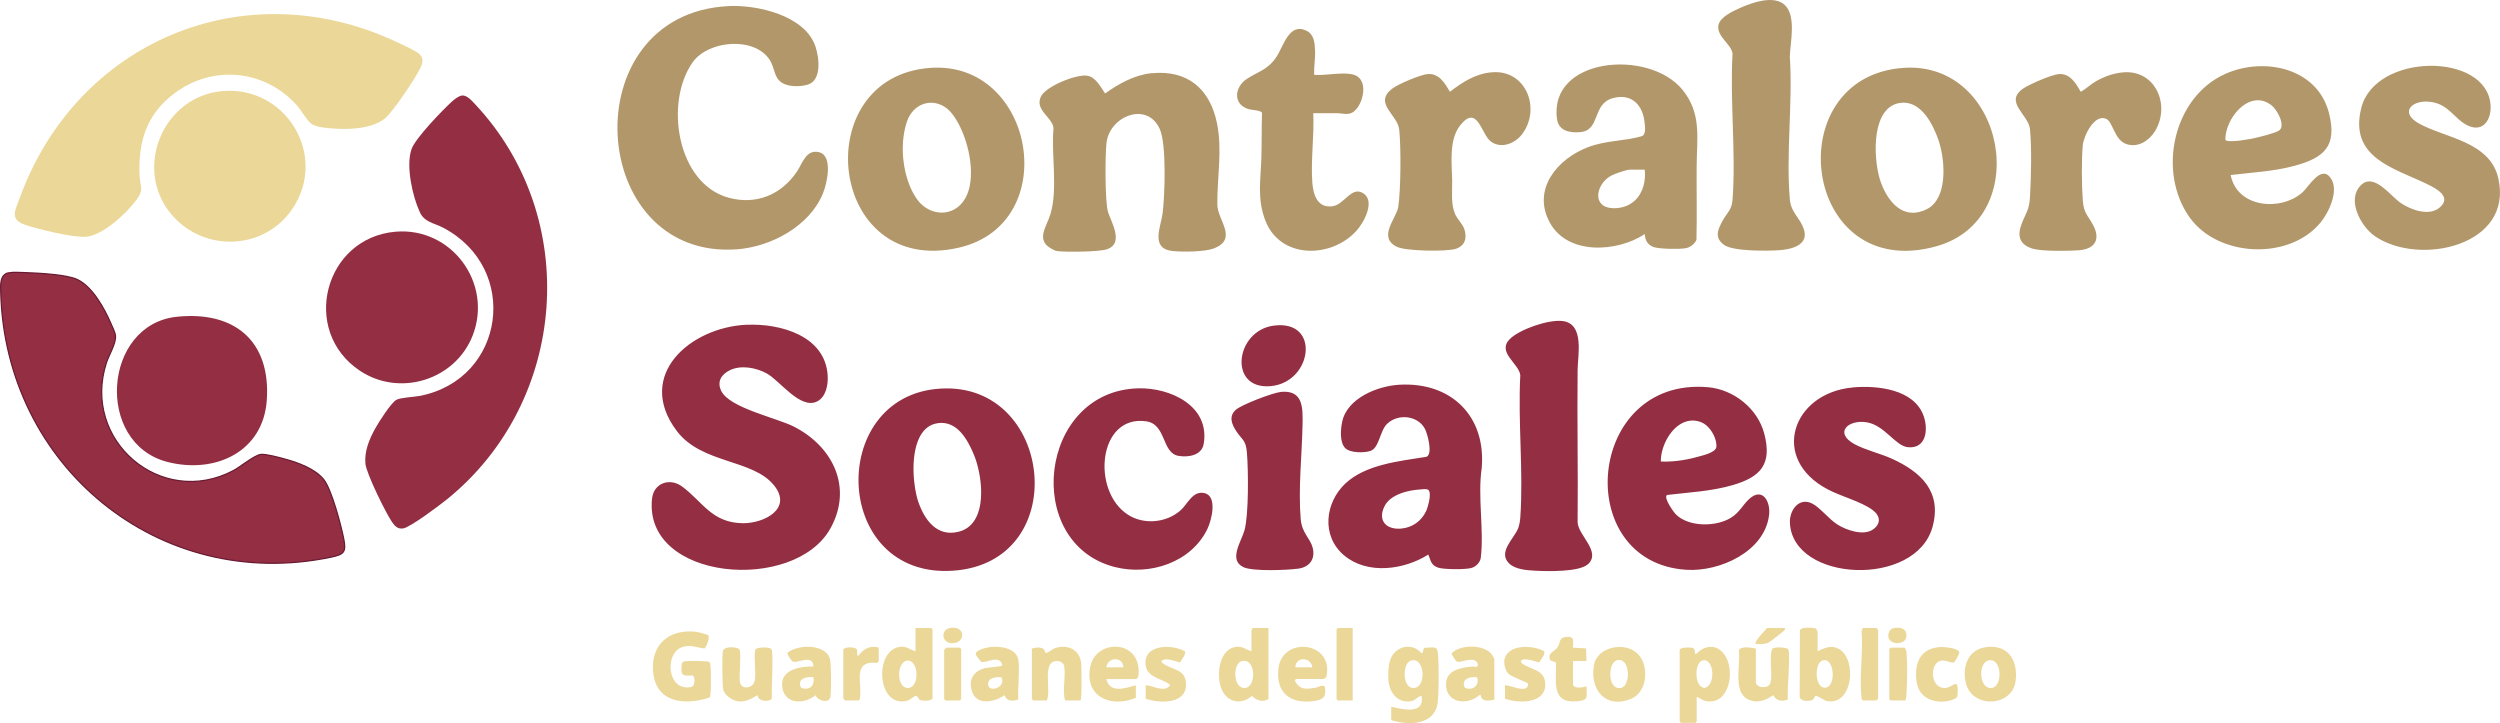
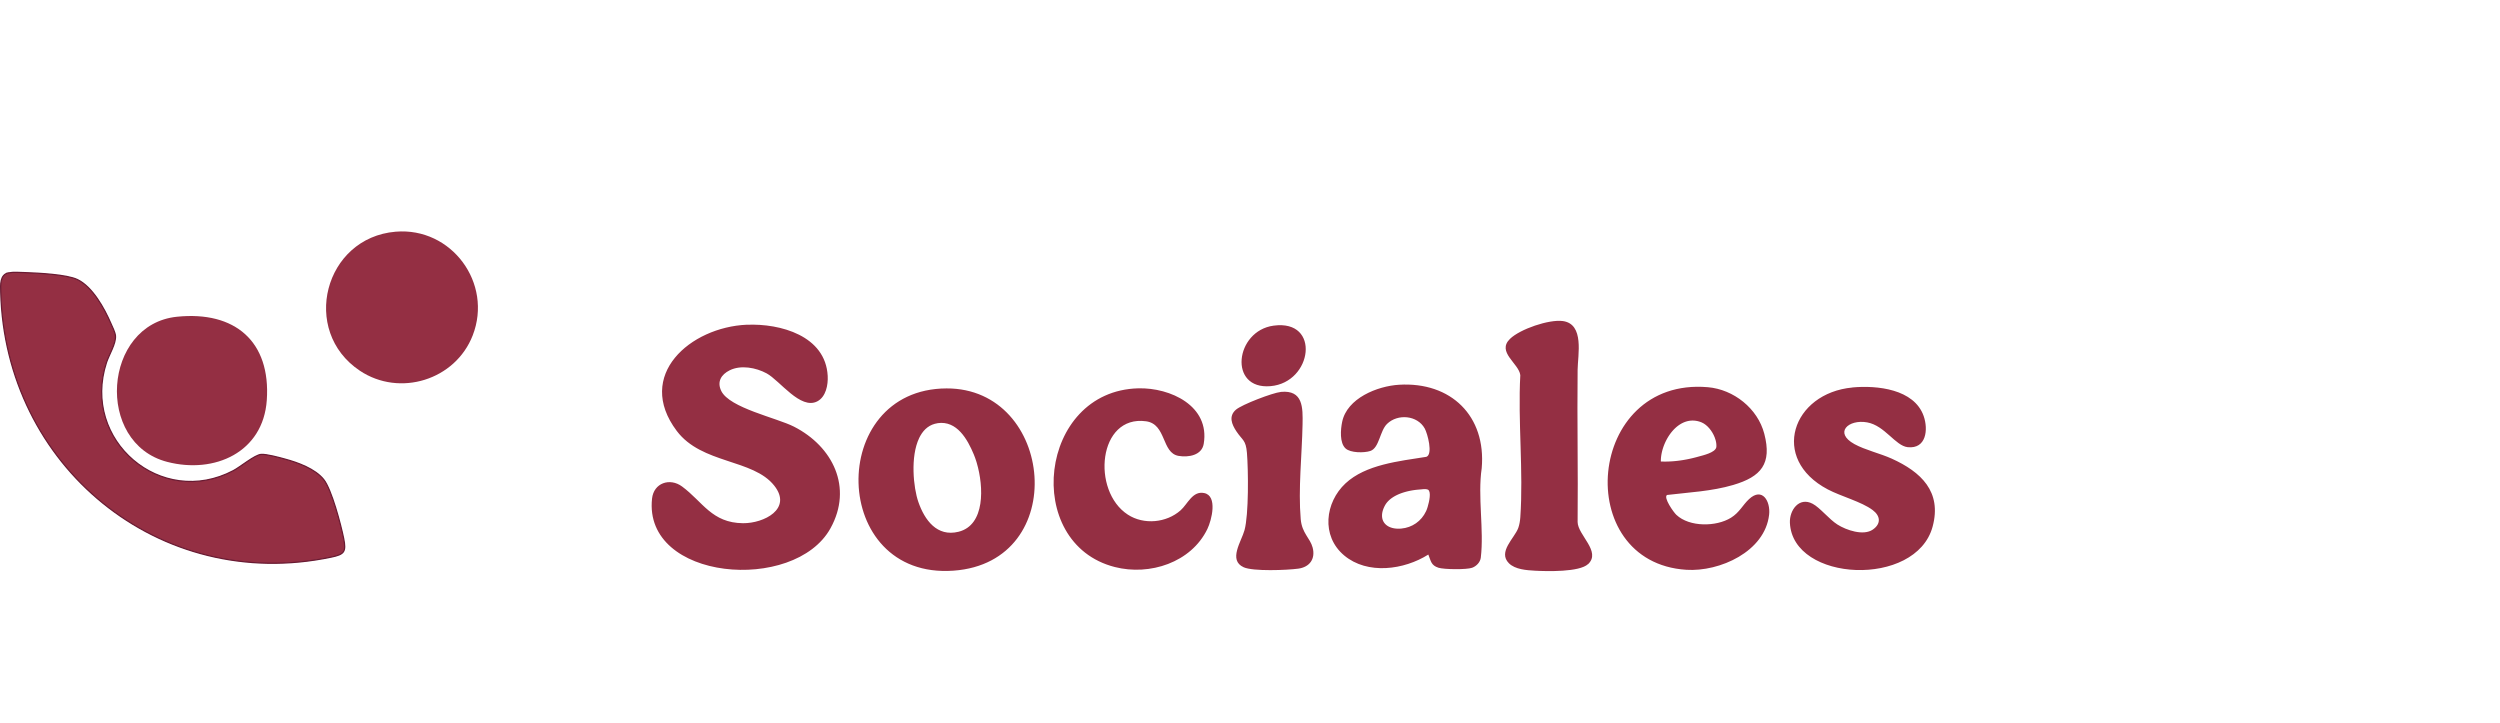
<svg xmlns="http://www.w3.org/2000/svg" xml:space="preserve" width="151.525mm" height="43.826mm" version="1.1" style="shape-rendering:geometricPrecision; text-rendering:geometricPrecision; image-rendering:optimizeQuality; fill-rule:evenodd; clip-rule:evenodd" viewBox="0 0 15202.75 4397.16">
  <defs>
    <style type="text/css">
   
    .str0 {stroke:#691A32;stroke-width:7.65;stroke-miterlimit:22.926}
    .fil0 {fill:#942F43;fill-rule:nonzero}
    .fil2 {fill:#B2976A;fill-rule:nonzero}
    .fil3 {fill:#EBD798;fill-rule:nonzero}
    .fil1 {fill:#EBD798;fill-rule:nonzero}
   
  </style>
  </defs>
  <g id="Layer_x0020_1">
    <path class="fil0 str0" d="M52.19 1659.02c24.95,-5.05 74.6,-2.13 102.2,-1.06 77.78,2.92 251.92,10.89 316.96,42.47 91.58,44.34 163.26,174.94 202.55,265.73 9.29,21.5 25.75,53.1 28.14,75.39 4.51,46.45 -38.76,115.21 -54.68,163.26 -154.5,473.05 333.15,889.29 771.96,657.01 42.74,-22.56 130.34,-96.1 168.84,-98.49 32.92,-2.13 110.16,18.85 144.68,28.4 79.11,21.5 182.9,58.93 235.47,124.24 48.05,59.73 104.86,276.08 121.31,357.84 16.45,81.76 4.51,97.16 -73.53,113.62 -1048.85,221.66 -1986.46,-555.61 -2011.68,-1612.41 -1.06,-42.21 -5.84,-105.13 47.79,-116z" />
-     <path class="fil0" d="M2809.01 580.71c30.53,-3.19 60.53,32.12 80.44,53.36 648.79,691.53 563.57,1806.46 -169.1,2400.57 -43,35.05 -225.38,172.28 -268.12,178.65 -31.86,4.78 -48.05,-10.62 -65.84,-35.05 -37.97,-52.56 -159.28,-300.23 -164.32,-358.38 -6.9,-77.78 24.16,-149.99 61.05,-216.62 19.91,-36.1 95.57,-155.03 127.68,-172.02 27.08,-14.34 107.24,-16.73 144.68,-24.16 517.12,-103 609.23,-776.21 138.84,-1022.56 -55.48,-29.2 -112.55,-32.12 -140.96,-93.18 -45.13,-97.16 -86.54,-282.99 -50.71,-384.65 23.63,-66.9 186.62,-234.94 245.02,-288.83 14.07,-13 42.74,-35.05 61.58,-36.9l-0.25 -0.24z" />
-     <path class="fil1" d="M1886 746.63c-24.69,-22.83 -56.81,-79.9 -83.89,-109.63 -194.32,-213.44 -507.83,-244.23 -740.37,-70.34 -170.16,127.42 -221.66,293.07 -213.16,500.66 2.92,68.76 29.47,84.15 -19.37,148.92 -61.32,81.5 -200.42,213.16 -304.75,223.52 -74.6,7.43 -301.3,-47.52 -377.49,-74.6 -90.79,-32.39 -51.76,-92.91 -27.08,-160.87 344.04,-947.96 1359.43,-1382.79 2285.62,-951.95 30.26,14.07 127.68,57.87 146.27,77.25 26.28,27.08 18.32,55.48 3.71,85.48 -30.53,62.65 -165.65,265.99 -216.36,306.34 -90.79,72.21 -264.67,69.02 -375.1,53.89 -24.69,-3.45 -59.2,-11.15 -77.78,-28.4l-0.26 -0.26z" />
    <g>
      <path class="fil0" d="M4541.67 1974.91c204.14,-8.76 478.89,67.16 491.64,311.12 2.92,53.89 -10.35,127.16 -63.45,154.76 -102.47,52.82 -227.5,-126.63 -307.67,-170.16 -64.5,-35.05 -156.89,-52.56 -224.84,-18.85 -52.03,25.75 -78.58,69.82 -51.23,125.83 50.44,103.26 336.6,163.26 441.99,216.88 236.79,120.79 359.44,370.05 222.19,617.99 -218.74,396.07 -1139.36,320.41 -1085.21,-180.52 10.35,-95.03 108.05,-128.48 182.63,-73.53 126.1,93.18 180.78,221.66 370.85,223.25 126.36,1.06 301.57,-86.81 189.81,-228.29 -129.02,-163.52 -440.67,-130.61 -593.04,-332.89 -255.37,-339.26 83.08,-631 426.07,-645.87l0.26 0.29zm6723.07 381.2c149.19,-13.81 375.1,9.29 433.23,173.61 29.2,83.08 15.66,201.75 -97.16,189.54 -75.13,-8.23 -139.1,-131.67 -246.62,-150.78 -113.35,-20.18 -203.87,62.12 -77.52,131.94 65.57,36.1 156.1,56.55 227.23,88.66 177.6,80.44 306.07,200.42 248.47,413.59 -100.61,372.44 -851.34,338.2 -867.79,-23.36 -3.45,-76.45 55.48,-159.54 138.04,-116 45.39,23.89 100.08,94.24 151.31,126.63 53.63,33.98 157.68,69.82 214.76,30.53 51.23,-35.31 46.99,-83.08 -1.06,-118.92 -67.69,-50.71 -192.99,-83.36 -272.36,-125.29 -354.92,-186.62 -215.82,-585.88 149.73,-619.85l-0.26 -0.29zm-4342.15 5.32c194.05,-4.78 436.15,106.45 397.39,337.41 -11.68,70.34 -92.91,83.62 -152.64,73.53 -104.6,-17.52 -73,-193.26 -198.03,-210.51 -291.74,-40.08 -333.68,423.41 -110.7,567.82 96.89,62.92 234.67,50.18 320.94,-26.55 43.27,-38.76 72.47,-119.19 143.08,-104.86 83.36,16.73 45.39,165.39 19.64,218.47 -98.76,204.41 -350.94,285.63 -562.78,231.49 -564.37,-143.88 -463.76,-1071.66 142.82,-1086.79l0.27 -0.01zm2734.25 1069.01c-52.03,49.11 -249.8,44.07 -322.27,40.08 -51.5,-2.92 -120.79,-7.43 -158.74,-45.39 -68.76,-68.76 33.98,-152.11 56.81,-214.23 7.16,-19.64 10.89,-43 12.48,-63.97 19.64,-280.33 -15.13,-583.22 0,-865.67 -7.97,-70.87 -145.47,-140.16 -62.65,-220.6 60.79,-59.2 237.05,-119.73 321.21,-108.31 132.47,18.05 91.05,206.53 89.99,295.99 -3.45,308.47 3.19,617.2 0,925.93 0.79,79.64 144.94,179.45 63.71,256.44l-0.54 -0.27zm-1868.05 -1047.24c136.18,-13.27 134.05,96.36 132.2,197.5 -3.45,183.44 -27.08,394.21 -11.15,576.59 7.43,85.48 57.6,115.21 72.47,172.55 18.05,69.29 -18.58,118.92 -87.6,128.21 -69.02,9.29 -273.96,17.52 -331.83,-8.5 -95.31,-43 -13.53,-157.15 5.05,-225.38 26.28,-95.57 23.36,-363.41 14.87,-469.6 -6.63,-80.44 -26.81,-75.39 -64.24,-131.67 -28.14,-42.47 -48.58,-91.58 -2.92,-131.4 35.84,-31.32 224.31,-103.26 273.16,-108.05l-0.01 -0.26zm-43.8 -402.97c288.29,-39.02 236.52,345.63 -18.32,367.93 -258.83,22.83 -216.62,-336.34 18.32,-367.93zm762.93 359.44c315.37,-18.85 530.39,189.81 502.52,507.56 -25.48,171.76 14.87,375.36 -5.58,544.2 -3.45,27.87 -27.08,52.03 -53.1,61.32 -32.92,11.95 -169.89,10.62 -204.41,-0.26 -45.92,-14.87 -45.39,-41.15 -61.58,-80.17 -147.33,93.18 -370.05,124.24 -511.81,5.31 -141.76,-118.93 -115.47,-322.8 7.97,-438.01 123.44,-115.21 325.72,-135.12 491.9,-161.66 41.42,-14.6 6.9,-142.55 -10.08,-172.55 -44.86,-80.17 -163.79,-90.79 -228.83,-27.87 -44.6,43.27 -46.99,146.27 -101.94,164.86 -37.69,12.48 -120.52,12.21 -150.52,-15.4 -37.16,-34.24 -30.26,-115.47 -20.71,-161.4 29.47,-143.88 213.96,-217.94 346.16,-225.91l0 -0.01zm121.9 637.35l-0.01 0 -3.44 0.27 -0.01 0 -3.48 0.3 -0.01 0 -3.52 0.33 -0.01 0 -3.56 0.36 -0.01 0 -3.59 0.39 -0.01 0 -3.63 0.43 -0.01 0 -3.65 0.46 -0.01 0 -3.69 0.5 -0.01 0 -3.71 0.53 -0.01 0 -3.73 0.56 -0.01 0 -3.75 0.6 -0.01 0 -3.78 0.64 -0.01 0 -3.79 0.67 -0.01 0 -3.8 0.71 -0.01 0 -3.82 0.75 -0.01 0 -3.83 0.78 -0.01 0 -3.83 0.83 -0.01 0 -3.84 0.86 -0.01 0 -3.84 0.9 -0.01 0 -3.85 0.94 -0.01 0 -3.84 0.99 -0.01 0 -3.84 1.02 -0.01 0 -3.83 1.06 -0.01 0 -3.83 1.11 -0.01 0 -3.81 1.15 -0.01 0 -3.81 1.19 -0.01 0 -3.78 1.24 -0.01 0 -3.77 1.28 -0.01 0 -3.76 1.33 -0.01 0 -3.72 1.37 -0.01 0 -3.71 1.41 -0.01 0 -3.68 1.46 -0.01 0 -3.65 1.52 -0.01 0 -3.62 1.57 -0.01 0 -3.59 1.61 -0.01 0 -3.55 1.66 -0.01 0 -3.51 1.71 -0.01 0 -3.48 1.76 -0.01 0 -3.43 1.81 -0.01 0 -3.39 1.86 -0.01 0 -3.34 1.91 -0.01 0 -3.3 1.96 -0.01 0 -3.24 2.01 -0.01 0 -3.19 2.07 -0.01 0 -3.13 2.12 -0.01 0 -3.08 2.17 -0.01 0 -3.01 2.22 -0.01 0 -2.96 2.28 -0.01 0 -2.89 2.33 -0.01 0 -2.82 2.39 -0.01 0 -2.75 2.45 -0.01 0 -2.68 2.5 -0.01 0 -2.61 2.56 -0.01 0 -2.53 2.61 -0.01 0 -2.46 2.67 -0.01 0 -2.37 2.74 -0.01 0 -2.29 2.79 -0.01 0 -2.21 2.85 -0.01 0 -2.12 2.9 -0.01 0 -2.03 2.97 -0.01 0 -1.94 3.03 -0.01 0 -1.84 3.1 -0.01 0 -1.75 3.15 -0.01 0 -2.09 4.01 -0.01 0 -1.95 3.97 -0.01 0 -1.81 3.93 -0.01 0 -1.67 3.89 -0.01 0 -1.54 3.85 -0.01 0 -1.39 3.81 -0.01 0 -1.26 3.77 -0.01 0 -1.13 3.72 -0.01 0 -1 3.67 -0.87 3.63 -0.01 0 -0.74 3.58 -0.01 0 -0.61 3.54 -0.01 0 -0.49 3.48 -0.01 0 -0.36 3.44 -0.01 0 -0.24 3.38 -0.01 0 -0.12 3.34c-0.04,2.21 -0.01,4.37 0.11,6.51l0.23 3.17 0.01 0 0.34 3.12 0.01 0 0.46 3.06 0.58 3 0.69 2.95 0.01 0 0.8 2.89 0.01 0 0.91 2.83 1.02 2.76 0.01 0 1.13 2.71 0.01 0 1.24 2.64 1.34 2.58 0.01 0 1.45 2.51 0.01 0 1.56 2.45 1.67 2.38 1.77 2.31 0.01 0 1.86 2.25 0.01 0 1.96 2.18 0.01 0 2.06 2.1 0.01 0 2.16 2.04 2.25 1.96 0.01 0 2.35 1.89 2.44 1.82 0.01 0 2.53 1.74 2.63 1.66 2.71 1.59 0.01 0 2.79 1.5 0.01 0 2.88 1.42 0.01 0 2.97 1.34 3.06 1.27 3.14 1.18 3.22 1.1 0.01 0 3.29 1.01 0.01 0 3.37 0.93 0.01 0 3.45 0.85 0.01 0 3.53 0.76 3.61 0.67 0.01 0 3.67 0.58 0.01 0 3.75 0.5 0.01 0 3.82 0.4 0.01 0 3.89 0.32 0.01 0 3.96 0.22 4.03 0.13 0.01 0 4.1 0.04 4.16 -0.06 0.01 0 4.23 -0.15 4.29 -0.25 0.01 0 3.32 -0.25 0.01 -0.01c66.39,-5.64 122.86,-45.53 150.66,-105.08l0.01 -0.04 1.35 -2.96 0.01 -0.02 1.31 -3 0.01 -0.01 1.25 -3.05 0.01 0 0.42 -1.09 0.01 0 0.45 -1.17 0.01 0 0.46 -1.27 0.01 0 0.48 -1.34 0.01 0 0.5 -1.43 0.52 -1.5 0.54 -1.59 0.54 -1.65 0.01 -0.01 0.55 -1.72 0.01 0 1.13 -3.63 0.01 0 0.57 -1.91 0.01 0c9.97,-32.89 21.97,-89.95 3.1,-103.32l-1.13 -0.73 -0.01 0 -0.76 -0.29 -0.01 0 -0.76 -0.27 -0.01 0 -0.76 -0.26 -0.01 0 -0.76 -0.25 -0.01 0 -0.77 -0.23 -0.77 -0.22 -0.01 0 -0.76 -0.2 -0.01 0 -0.77 -0.19 -0.77 -0.18 -0.01 0 -0.77 -0.16 -0.77 -0.16 -0.01 0 -0.77 -0.14 -0.01 0 -0.77 -0.13 -0.78 -0.11 -0.77 -0.11 -0.01 0 -0.77 -0.09 -0.01 0 -0.77 -0.09 -0.01 0 -0.77 -0.07 -0.01 0 -0.77 -0.07 -0.01 0 -0.77 -0.05 -0.01 0 -0.77 -0.05 -0.01 0 -0.78 -0.04 -0.78 -0.03 -0.78 -0.02 -0.01 0 -0.77 -0.01 -0.01 0 -0.77 0 -0.01 0 -0.78 0 -0.78 0.01 -0.01 0 -0.78 0.02 -0.78 0.02 -0.01 0 -0.77 0.03 -0.01 0 -0.78 0.03 -0.78 0.04 -0.01 0 -0.78 0.05 -0.78 0.05 -0.01 0 -0.78 0.05 -0.78 0.06 -0.01 0 -0.78 0.06 -0.78 0.07 -0.01 0 -0.78 0.07 -0.01 0 -0.77 0.07 -0.01 0 -0.78 0.07 -0.01 0 -0.77 0.08 -0.01 0 -0.78 0.08 -0.01 0 -0.77 0.08 -0.01 0 -0.78 0.08 -0.01 0 -0.78 0.08 -0.78 0.09 -0.01 0 -0.78 0.08 -0.78 0.08 -0.01 0 -0.78 0.09 -0.01 0 -0.77 0.08 -0.01 0 -0.78 0.08 -0.78 0.08 -0.01 0 -0.77 0.08 -0.01 0 -0.78 0.08 -0.01 0 -0.77 0.08 -0.01 0 -0.78 0.07 -0.01 0 -0.77 0.07 -0.01 0 -0.77 0.07 -0.01 0 -0.77 0.06 -0.01 0 -0.78 0.06 -0.01 0 -0.77 0.06 -0.01 0 -0.77 0.05 -3.4 0.24zm-2873.93 -615.04c655.69,-2.39 756.3,1057.07 42.47,1108.31 -752.58,54.16 -773.29,-1105.65 -42.47,-1108.31zm-53.89 211.57c-47.89,6.92 -81.68,35.22 -104.67,75.38 -1.3,2.29 -2.59,4.61 -3.83,6.97l-0.11 0.21c-1.24,2.37 -2.46,4.77 -3.62,7.2l-0.11 0.22c-54.27,112.97 -35.6,301.07 -4.99,389.17 38.23,109.9 113.08,213.44 243.96,181.05 163.33,-40.23 153.9,-273.87 111.18,-418.66l-0.59 -2.03 -0.07 -0.26 -2.23 -7.26c-4.68,-14.97 -9.68,-28.89 -14.86,-41.38 -38.49,-92.65 -103,-207.86 -220.07,-190.87l0.01 0.26zm4492.4 557.46c79.64,74.86 242.36,73 332.09,17.26 52.03,-32.39 71.15,-77.52 109.9,-113.35 80.44,-74.33 130.87,13 121.84,94.77 -24.95,224.58 -301.04,348.28 -503.31,335.28 -700.82,-44.6 -610.3,-1173.87 130.61,-1110.42 157.42,13.53 303.15,129.28 343.25,282.99 47.79,182.9 -19.11,261.47 -189.28,311.65 -130.34,38.49 -267.85,44.6 -402.17,60.79 -23.36,15.66 40.08,105.39 56.81,120.79l0.26 0.25zm-94.5 -324.65l3.62 0.14 3.62 0.11 3.62 0.1 3.62 0.07 3.61 0.05 3.62 0.02 3.62 0.01 3.62 -0.01 0 -0.01 3.61 -0.03 3.62 -0.06 3.61 -0.08 3.62 -0.1 3.61 -0.12 3.62 -0.14 3.61 -0.16 3.61 -0.18 0 -0.01 3.61 -0.19 0 -0.01 3.61 -0.21 0 -0.01 3.61 -0.24 3.6 -0.26 3.61 -0.28 3.6 -0.3 3.6 -0.31 0 -0.01 3.6 -0.33 0 -0.01 3.6 -0.35 3.6 -0.37 0 -0.01 3.6 -0.39 3.59 -0.41 3.59 -0.43 3.59 -0.45 3.59 -0.47 3.59 -0.48 3.58 -0.5 0 -0.01 3.58 -0.51 3.58 -0.54 3.58 -0.55 0 -0.01 3.57 -0.56 0 -0.01 3.58 -0.58 3.57 -0.61 3.56 -0.62 3.57 -0.63 0 -0.01 3.56 -0.65 3.56 -0.67 3.55 -0.68 0 -0.01 3.56 -0.7 3.55 -0.71 3.54 -0.74 3.55 -0.74 0 -0.01 3.54 -0.76 3.54 -0.78 3.53 -0.79 3.53 -0.81 3.53 -0.82 3.52 -0.84 3.52 -0.85 3.52 -0.86 3.51 -0.88 3.51 -0.9 3.51 -0.9 3.5 -0.93 3.49 -0.93 3.5 -0.95 3.49 -0.96 3.48 -0.97 1.44 -0.39 0 -0.01c29.46,-7.99 98.31,-24 106.61,-54.86l0 -0.03 0.37 -1.53 0 -0.02 0.26 -1.56 0 -0.01 0.15 -1.6 0.13 -2.55 0.06 -2.58 -0.01 -2.61 -0.07 -2.63 -0.13 -2.65 -0.2 -2.67 -0.26 -2.68 0 -0.01 -0.33 -2.7 -0.38 -2.71 0 -0.01 -0.44 -2.73 0 -0.01 -0.51 -2.73 0 -0.02 -0.56 -2.73 0 -0.02 -0.62 -2.74 0 -0.03 -0.67 -2.74 0 -0.03 -0.73 -2.75 0 -0.02c-1.52,-5.53 -3.37,-11.11 -5.52,-16.62l-0.01 -0.05c-15.05,-38.78 -44.69,-75.7 -78.13,-90.36l0 -0.01 -2.4 -1.01c-2.17,-0.88 -4.31,-1.7 -6.46,-2.46 -2.15,-0.76 -4.29,-1.47 -6.42,-2.13l0 -0.01c-2.13,-0.65 -4.25,-1.25 -6.37,-1.81 -2.12,-0.54 -4.23,-1.04 -6.33,-1.48l0 -0.01c-2.11,-0.45 -4.19,-0.83 -6.28,-1.17l0 -0.01c-2.09,-0.34 -4.16,-0.63 -6.23,-0.87 -2.07,-0.24 -4.12,-0.44 -6.17,-0.58l0 -0.01c-2.05,-0.15 -4.1,-0.24 -6.13,-0.29 -2.04,-0.05 -4.04,-0.05 -6.06,-0.01 -2.02,0.05 -4.01,0.12 -6.01,0.26l0 0.01c-2,0.13 -3.98,0.31 -5.95,0.53 -1.97,0.22 -3.94,0.49 -5.89,0.8 -1.95,0.31 -3.89,0.65 -5.82,1.05l0 0.01c-1.94,0.39 -3.84,0.82 -5.75,1.3l0 0.01c-1.91,0.48 -3.8,0.98 -5.69,1.55l0 0.01c-1.89,0.55 -3.76,1.14 -5.62,1.79l0 0.01c-1.87,0.63 -3.71,1.3 -5.55,2.02l0 0.01c-1.84,0.71 -3.66,1.45 -5.47,2.25l0 0.01c-1.82,0.78 -3.61,1.61 -5.4,2.47 -1.79,0.86 -3.57,1.76 -5.33,2.69 -1.77,0.93 -3.5,1.89 -5.24,2.89l0 0.01c-1.73,0.99 -3.45,2.03 -5.16,3.09 -1.71,1.06 -3.4,2.15 -5.08,3.28l0 0.01c-1.68,1.12 -3.34,2.29 -4.99,3.47l0 0.01c-1.66,1.19 -3.28,2.4 -4.91,3.65 -1.62,1.25 -3.23,2.52 -4.82,3.83l0 0.01 -4.72 3.99c-1.57,1.36 -3.12,2.75 -4.64,4.16l0 0.01c-1.53,1.41 -3.05,2.84 -4.53,4.3l0 0.01 -4.43 4.46 0 0.01 -4.33 4.61 -4.24 4.75 0 0.01 -4.13 4.87 0 0.01 -4.03 5 0 0.01 -3.92 5.11 0 0.01 -3.81 5.23 0 0.01 -3.7 5.33 0 0.01 -3.6 5.43c-1.18,1.83 -2.33,3.67 -3.47,5.53l-3.37 5.61 0 0.01 -3.24 5.68 0 0.01 -3.12 5.76 -3.01 5.83 0 0.01 -2.88 5.88 0 0.01 -2.75 5.94 -2.63 5.99 -2.49 6.03 0 0.01 -2.37 6.06 -2.23 6.09 0 0.01 -2.1 6.11 -1.96 6.13 -1.82 6.14 -1.68 6.14 0 0.01 -1.54 6.13 0 0.01 -1.39 6.12 -1.23 6.11 -1.09 6.09 -0.94 6.06 -0.78 6.02 -0.64 5.98 0 0.01 -0.47 5.93 -0.32 5.87 0 0.01c-0.08,1.94 -0.14,3.88 -0.16,5.81l0.01 5.75z" />
    </g>
    <g>
-       <path class="fil2" d="M4427.26 37.04c176.53,-9.29 466.68,56.28 531.19,244.49 23.36,68.76 41.15,211.84 -51.5,234.67 -41.15,10.08 -91.32,11.95 -131.13,-2.92 -73,-27.08 -59.47,-94.24 -95.57,-149.45 -93.18,-143.61 -372.97,-118.39 -467.48,14.07 -173.08,242.1 -97.95,741.17 221.39,825.32 166.97,44.07 318.02,-20.18 411.99,-159.81 33.45,-49.91 56.02,-136.18 133.26,-118.13 88.66,20.97 49.91,189.01 25.48,249.54 -80.17,199.89 -316.7,326.52 -524.55,341.38 -912.66,65.31 -1002.11,-1429.78 -52.82,-1478.88l-0.26 -0.26zm2577.09 408.28c217.68,-21.24 353.6,95.57 396.07,303.15 34.24,166.18 0,333.15 2.39,497.74 1.32,92.39 129.02,208.39 -23.36,265.2 -54.68,20.44 -191.39,21.5 -250.86,14.87 -134.59,-15.4 -68.76,-147.86 -58.4,-231.49 13.27,-108.31 24.16,-416.51 -17.26,-509.42 -76.19,-172.02 -307.41,-79.9 -324.66,86.28 -7.7,73 -9.56,358.64 10.08,418.63 20.71,63.18 96.36,187.42 -3.71,224.58 -46.72,17.26 -249.54,18.85 -303.96,12.21 -14.87,-1.86 -26.28,-8.5 -38.76,-15.66 -94.77,-53.36 -26.81,-134.32 -4.51,-207.86 46.99,-154.76 4.24,-362.36 19.11,-525.35 -7.7,-66.37 -115.74,-108.84 -76.71,-190.87 29.73,-62.39 213.7,-136.71 280.59,-127.16 52.56,7.7 83.36,69.02 109.63,108.31 84.15,-60 179.45,-113.35 284.84,-123.71l-0.52 0.55zm7352.49 680.91c80.7,-78.58 178.39,65.31 243.7,109.1 61.32,41.15 170.42,80.7 233.87,27.87 79.11,-65.84 -19.37,-116.81 -74.33,-143.61 -203.61,-98.49 -475.97,-160.6 -401.12,-462.17 83.36,-336.87 760.82,-342.18 786.3,-20.44 6.9,87.07 -43,171.23 -137.78,126.63 -82.56,-38.76 -113.62,-128.75 -226.18,-144.15 -112.56,-15.4 -193.26,63.45 -71.41,131.4 159.02,88.93 431.91,108.31 482.88,334.22 92.39,410.41 -481.28,535.43 -749.93,351.73 -86.54,-58.93 -175.21,-223.25 -85.74,-310.59l-0.27 0zm-3501.7 -1094.23c68.49,67.95 32.12,223.52 28.94,310.86 18.85,281.12 -24.42,593.83 0.26,870.98 7.16,79.11 60.79,109.63 84.15,177.07 35.05,100.87 -75.39,125.83 -152.11,130.87 -71.94,4.51 -277.41,7.43 -332.62,-32.92 -60.26,-44.07 -37.69,-93.18 -7.16,-148.66 27.08,-48.84 54.42,-62.65 59.2,-126.1 21.24,-286.17 -16.45,-598.62 0,-887.43 -6.63,-58.4 -97.42,-103.79 -86.01,-172.81 7.97,-48.58 85.48,-84.68 125.83,-103 73.79,-33.45 213.16,-84.95 279.53,-18.85l0.01 0zm-2863.8 422.61c66.9,8.76 209.98,-28.14 264.4,10.89 58.93,42.47 33.18,151.31 -8.23,198.57 -38.76,44.07 -70.08,24.95 -116.81,24.42 -46.72,-0.53 -96.63,0.79 -144.68,0 6.63,138.57 -15.93,284.31 -5.58,422.09 5.58,74.6 31.06,155.83 122.37,143.61 71.94,-9.56 114.42,-122.11 184.76,-80.44 78.84,46.72 7.16,178.13 -37.16,227.76 -152.37,170.96 -464.3,176.26 -555.61,-60 -50.97,-132.2 -28.67,-244.49 -24.42,-378.02 2.92,-92.11 0.79,-184.76 4.24,-276.88 -5.58,-16.73 -63.45,-16.73 -85.21,-23.89 -93.71,-31.32 -80.7,-133.53 -9.56,-181.31 71.14,-47.78 127.16,-53.89 181.58,-134.32 42.74,-63.18 76.71,-209.71 180.25,-161.66 49.11,22.56 52.82,70.61 55.21,118.92 2.39,48.31 -7.16,99.81 -5.58,149.99l0.01 0.27zm1077.77 -14.6c209.71,-21.24 305.02,220.86 186.36,376.69 -43,56.55 -127.95,90.52 -190.34,43 -57.6,-43.8 -80.7,-229.36 -185.55,-97.42 -70.08,88.13 -50.44,231.21 -48.84,337.13 1.06,67.16 -9.29,141.76 18.85,204.41 13.81,30.79 45.13,58.13 55.74,91.32 16.99,53.36 2.66,100.34 -53.1,118.13 -55.75,17.79 -303.42,14.34 -357.84,-12.48 -119.46,-59.2 -1.32,-173.08 8.76,-243.7 15.4,-108.84 16.99,-357.31 5.84,-467.75 -9.56,-93.44 -158.74,-160.34 -43,-250.07 35.84,-27.87 172.28,-85.74 216.36,-88.93 69.55,-5.05 104.33,56.02 134.86,107.52 77.52,-58.66 151.58,-108.05 251.92,-118.13l-0.01 0.28zm3840.96 0c198.3,-17.52 290.94,200.16 194.58,357.84 -35.31,57.6 -102.47,101.41 -172.02,78.84 -75.66,-24.69 -82.82,-135.12 -123.97,-153.7 -72.21,-32.92 -137.24,103 -142.82,159.28 -8.5,85.21 -6.9,251.13 0,337.67 5.84,75.92 29.47,88.4 61.05,145.74 49.11,89.19 13.81,148.66 -85.21,156.36 -61.32,4.78 -225.65,6.9 -279.8,-9.56 -78.58,-23.63 -96.63,-74.33 -69.02,-148.39 25.22,-67.95 47.26,-84.42 51.76,-165.91 6.63,-119.46 11.42,-296.52 -0.26,-413.86 -8.76,-87.34 -160.34,-164.86 -39.82,-246.88 37.16,-25.22 170.16,-82.56 213.16,-86.81 69.55,-6.9 106.45,55.74 135.12,107.24 32.92,-16.99 59.73,-44.86 93.18,-63.97 49.64,-28.4 106.71,-48.84 164.05,-53.89l0.01 -0.01zm-2908.4 983.53c-168.57,110.97 -470.67,129.81 -578.44,-72.47 -107.78,-202.28 48.84,-385.18 232.28,-455.54 112.02,-43 220.6,-36.37 325.72,-66.63 30.53,-8.76 22.3,-55.21 19.91,-82.29 -10.35,-107.52 -78.31,-180.52 -192.46,-149.99 -127.95,34.24 -74.86,194.05 -196.44,206.53 -62.92,6.37 -133.79,-5.05 -143.88,-79.37 -50.97,-374.57 556.94,-428.46 762.14,-178.92 118.13,143.61 88.4,293.33 87.07,462.43 -1.06,150.25 2.39,300.5 -1.06,450.75 -11.95,26.81 -39.02,46.99 -67.95,51.76 -37.16,6.11 -162.99,5.05 -195.91,-8.5 -34.51,-14.34 -48.31,-41.15 -50.71,-77.25l-0.26 -0.52zm-90.51 -391.8c-22.43,0.58 -93.96,25.6 -114.69,37.14 -93.38,52.04 -116.91,192.73 11.39,197.12 1.92,0.07 3.88,0.12 5.87,0.12l0.26 0c2.02,0.01 4.02,-0.02 6.01,-0.07l0.19 0 5.98 -0.23 0.12 0c2,-0.1 3.98,-0.22 5.95,-0.38l0.06 -0.01c1.99,-0.15 3.95,-0.33 5.91,-0.54 82.83,-8.72 135.77,-62.78 155.9,-134.12l0.01 0 0.46 -1.71c8.39,-30.13 10.96,-63.27 7.36,-97.34l0.26 0 -0.26 0 -90.78 0.02zm-4252.69 -619.08c633.39,-44.34 807.27,946.63 173.34,1093.17 -800.63,185.29 -927,-1040.61 -173.34,-1093.17zm179.18 834.87c2.01,-1.91 3.96,-3.87 5.87,-5.87l0 -0.01c20.97,-22.01 35.93,-49.61 45.79,-80.82l0.03 -0.12c1.79,-5.64 3.39,-11.39 4.85,-17.25l0.03 -0.13c0.72,-2.91 1.4,-5.84 2.05,-8.8l0.03 -0.14c31.89,-147.21 -32.36,-355.02 -111.21,-448.31 -1.33,-1.58 -2.68,-3.13 -4.04,-4.65 -1.35,-1.52 -2.74,-3 -4.12,-4.45 -1.38,-1.45 -2.8,-2.88 -4.2,-4.27l-4.26 -4.07 0 -0.01 -4.33 -3.88 -0.01 -0.01 -4.39 -3.7 0 -0.01c-1.47,-1.21 -2.96,-2.37 -4.45,-3.51l-0.01 -0.01c-1.49,-1.14 -2.99,-2.25 -4.5,-3.33l-0.01 -0.01 -4.57 -3.14 -0.01 -0.01c-1.53,-1.01 -3.06,-2.01 -4.61,-2.96l-0.01 -0.01c-83.59,-51.86 -189.62,-15.25 -225.9,89.81l-2.26 6.73 0 0.01 -2.17 6.8 0 0.02 -2.05 6.88 0 0.03c-8.67,30.11 -14.43,62.55 -17.3,96.1l-0.61 7.65 0 0.11 -0.51 7.69 0 0.11 -0.4 7.72 0 0.11 -0.31 7.74 0 0.12 -0.2 7.77 0 0.11 -0.1 7.8 0 0.11 0 7.81 0 0.12 0.11 7.83 0 0.11 0.2 7.84 0 0.12 0.3 7.85 0 0.11 0.41 7.86 0 0.11 0.5 7.87 0 0.11 0.61 7.87 0 0.1 0.71 7.87c5.32,55.79 18.04,111.09 38,160.83l0 0.02c1.9,4.73 3.87,9.41 5.9,14.04l0 0.02 3.09 6.89 0 0.01 3.2 6.81 0 0.01 3.29 6.72 0 0.01 3.38 6.63 0 0.01 3.49 6.53 0 0.01 3.58 6.44 0 0.01 3.68 6.34 3.78 6.24 3.87 6.13 3.97 6.02 4.07 5.91 2.89 4.01 0.01 0.01 2.97 3.91 0.02 0.02 3.04 3.81 0.03 0.04 3.11 3.71 0.04 0.04 3.18 3.61 0.05 0.05 3.24 3.51 0.06 0.06 3.31 3.41 0.07 0.07 3.37 3.3 3.5 3.28 0.08 0.08c2.33,2.13 4.72,4.19 7.13,6.19l0.1 0.09c58.8,48.67 141.27,59.39 205.94,13.79l0.01 0 4.01 -2.92 0 -0.01 3.97 -3.06 0 -0.01 3.92 -3.21 3.86 -3.37 3.81 -3.52zm5737.67 -834.87c619.59,-43.27 797.18,919.82 198.3,1085.47 -816.82,225.91 -967.61,-1031.58 -198.3,-1085.47zm-10.88 212.1c-184.9,14.66 -174.24,326.28 -133.81,462.55l0.11 0.36 1.88 6.09 2.01 6.18 2.09 6 2.04 5.66 0.13 0.34 2.06 5.47c43.16,113.08 129.3,210.58 251.87,165.11l0.78 -0.27 0.02 -0.01c2.15,-0.8 4.31,-1.65 6.48,-2.55l0.02 -0.01c6.53,-2.69 13.16,-5.78 19.89,-9.31l0.01 -0.01c2.01,-1.05 3.97,-2.14 5.9,-3.27l0.01 -0.01c1.94,-1.12 3.82,-2.31 5.69,-3.52l0.01 -0.01c1.87,-1.21 3.68,-2.46 5.48,-3.75l0.01 0c1.78,-1.28 3.54,-2.62 5.27,-3.98l0.01 -0.01 0.46 -0.39c102.95,-82.27 82.63,-296.65 44.86,-404.75 -32.41,-92.85 -99.44,-226.54 -212.22,-226.34 -1.81,0 -3.62,0.03 -5.46,0.1l-0.03 0.01c-1.83,0.08 -3.68,0.18 -5.54,0.32l-0.01 0.01zm2000.52 439.6c38.23,198.03 301.83,223.52 435.89,106.18 38.49,-33.71 112.55,-169.36 171.23,-89.46 55.21,74.86 -10.08,211.84 -62.39,274.49 -191.92,229.1 -621.18,208.65 -794.26,-33.45 -198.57,-277.67 -100.34,-732.93 218.74,-873.63 235.47,-104.06 559.06,-35.05 628.61,239.18 50.71,200.42 -27.61,271.3 -209.71,320.68 -126.63,34.24 -258.29,40.35 -388.1,56.02l-0.01 -0.01zm298.11 -273.69l1.56 -1.64c0.5,-0.55 0.98,-1.13 1.43,-1.72l1.3 -1.79 0 -0.01 1.19 -1.86 0 -0.01 1.07 -1.94 0.96 -2.01 0 -0.01 0.85 -2.06 0 -0.02 0.73 -2.13 0 -0.01 0.63 -2.19 0 -0.01 0.53 -2.25 0 -0.02 0.43 -2.29 0 -0.03 0.32 -2.34 0 -0.03 0.23 -2.39 0 -0.03 0.13 -2.43 0 -0.04 0.04 -2.47 0 -0.04 -0.04 -2.51 0 -0.04 -0.14 -2.55 0 -0.04 -0.22 -2.58 0 -0.05 -0.31 -2.61 0 -0.05 -0.38 -2.64 0 -0.05c-6.11,-38.77 -36.35,-86.02 -59.19,-104.68l0 -0.01 -1.59 -1.25c-2.07,-1.61 -4.13,-3.13 -6.21,-4.6l0 -0.01c-103.63,-73.39 -215.75,23.39 -257.09,130.6l0 0.02 -2.4 6.42 0 0.02 -2.22 6.44 0 0.02 -2.05 6.45 0 0.01c-0.65,2.16 -1.26,4.3 -1.86,6.46l0 0.01 -1.69 6.45 0 0.02c-0.53,2.15 -1.02,4.3 -1.48,6.44l0 0.01c-0.46,2.15 -0.89,4.27 -1.29,6.42 -0.39,2.14 -0.76,4.27 -1.09,6.4l0 0.01c-0.34,2.13 -0.63,4.24 -0.9,6.36l-0.69 6.32c-0.2,2.1 -0.36,4.19 -0.49,6.27l-0.27 6.21c-0.06,2.07 -0.08,4.11 -0.06,6.15l0.16 0.58 0.22 0.56 0.28 0.54 0.32 0.52 0.37 0.49 0.42 0.47 0.47 0.45 0.52 0.43 0.56 0.41 0.6 0.39 0.64 0.37 0.68 0.36 0.72 0.33 0.75 0.32 0.79 0.3 0.83 0.28 0.85 0.26 0.88 0.25 0.01 0 0.91 0.23 0.94 0.22 0.96 0.2 0.99 0.19 1.01 0.17 1.03 0.16 0.01 0 1.05 0.15 1.06 0.13 0.01 0 1.08 0.13 1.1 0.11 1.11 0.09 0.01 0 1.12 0.09 1.13 0.08 0.01 0 1.14 0.07 1.15 0.05 1.15 0.05 0.01 0 1.15 0.04 0.01 0 1.15 0.03 0.01 0 1.16 0.02 1.16 0.02 1.16 0.01 1.16 0 1.15 -0.01 1.14 -0.01 1.14 -0.01 1.12 -0.02 0.01 0 1.11 -0.03 1.1 -0.03 1.08 -0.03 0.01 0 1.06 -0.03 0.01 0 1.05 -0.04 1.03 -0.04 1.01 -0.05 0.01 0 0.98 -0.04 0.01 0 0.96 -0.05 0.01 0 0.93 -0.04 0.01 0 0.91 -0.05 0.88 -0.04 0.01 0 0.85 -0.05 0.83 -0.04 0.79 -0.04 0.76 -0.04 0.72 -0.04 0.68 -0.03 0.65 -0.03 0.6 -0.03 1.35 -0.05 1.36 -0.07 1.37 -0.06 1.39 -0.08 1.4 -0.09 1.41 -0.09 0.01 0 1.41 -0.1 0.01 0 1.43 -0.1 0.01 0 1.43 -0.12 0.02 0 1.44 -0.12 0.02 0 1.45 -0.12 0.01 0 1.46 -0.13 0.02 0 1.46 -0.14 0.03 0 1.47 -0.15 0.03 0 1.47 -0.15 0.03 0 1.48 -0.15 0.03 0 1.48 -0.17 0.04 0 1.49 -0.16 0.04 0 1.48 -0.17 0.05 0 1.49 -0.18 0.05 0 1.49 -0.18 0.06 0 1.49 -0.19 0.06 0 1.49 -0.19 0.06 0 1.49 -0.2 0.07 0 1.49 -0.2 0.07 0c17.77,-2.31 36.15,-5.37 52.14,-8.17l0.05 0 1.36 -0.24 0.04 0 1.35 -0.24 0.04 0 1.35 -0.24 0.02 0 1.35 -0.24 0.01 0 1.35 -0.24 1.52 -0.27 1.66 -0.3 1.79 -0.34 1.92 -0.38 2.05 -0.41 2.16 -0.45 2.28 -0.47 0 -0.01 2.39 -0.5 0 -0.01 2.49 -0.53 0 -0.01 2.6 -0.56 0 -0.01 2.69 -0.59 0 -0.01 2.78 -0.62 0 -0.01 2.87 -0.65 2.95 -0.68 3.02 -0.71 3.1 -0.73 3.16 -0.75 0 -0.01 3.23 -0.77 3.28 -0.8 3.33 -0.82 3.39 -0.84 3.42 -0.86 3.47 -0.88 3.49 -0.89 3.53 -0.91 3.55 -0.92 0 -0.01 3.57 -0.93 0 -0.01 3.58 -0.95 3.59 -0.96 0 -0.01 3.6 -0.97 3.6 -0.99 3.59 -0.99 0 -0.01 3.58 -1 3.57 -1.01 0 -0.01 3.55 -1.01 0 -0.01 3.53 -1.02 3.49 -1.03 3.46 -1.04 3.43 -1.04 3.38 -1.04 3.33 -1.04 3.28 -1.04 3.22 -1.04 0 -0.01 3.16 -1.03 0 -0.01 3.1 -1.03 3.02 -1.04 2.94 -1.03 2.86 -1.02 2.78 -1.02 2.69 -1.01 0 -0.01 2.59 -1 2.49 -0.99 0 -0.01 2.38 -0.98 2.27 -0.98 2.16 -0.96 2.04 -0.95 1.92 -0.94 1.78 -0.92 1.65 -0.91 1.5 -0.89 1.36 -0.87 1.21 -0.86 1.06 -0.83 0.9 -0.82z" />
-     </g>
+       </g>
    <path class="fil0" d="M1076.61 1926.07c351.47,-35.84 570.48,149.45 545.78,507.3 -22.03,318.02 -318.29,449.69 -604.72,375.63 -441.99,-113.89 -392.35,-837 58.93,-882.92l0 -0.01z" />
    <path class="fil0" d="M2406.04 1408.95c339.79,-28.4 592.25,313.25 468.28,631.27 -105.39,270.5 -443.59,375.89 -685.95,214.23 -363.41,-242.36 -216.62,-809.13 217.68,-845.5l-0.01 0z" />
-     <path class="fil3" d="M1349.23 554.16c386.25,-36.37 647.19,387.84 430.57,713.3 -170.96,256.7 -543.67,269.97 -739.84,33.45 -230.15,-277.67 -48.84,-713.03 309.26,-746.74l0 -0.01z" />
-     <path class="fil3" d="M8460.15 4379.46l0 -81.76c69.02,15.13 203.08,51.23 185.29,-65.31 -23.89,0.53 -34.78,24.69 -59.47,30.26 -80.17,18.58 -135.12,-45.66 -142.02,-120.26 -3.45,-38.76 -2.39,-94.24 10.62,-130.87 28.94,-80.7 129.02,-108.31 188.21,-40.61 16.99,3.71 5.58,-26.02 22.56,-31.86 35.84,2.13 73.79,-17.52 78.31,28.67 7.16,71.15 6.63,228.29 -0.26,299.7 -14.34,143.08 -175.47,145.74 -283.25,111.76l0 0.27zm123.7 -363.68c-56.28,12.48 -56.02,154.5 0,166.44 91.85,19.91 86.81,-185.82 0,-166.44zm-4276.57 -152.11c12.21,11.68 -14.07,76.71 -24.16,79.9 -49.91,-6.63 -87.07,-26.28 -137.78,-7.43 -105.39,38.76 -88.66,269.71 56.81,241.84 28.94,-5.58 23.63,-65.57 10.35,-69.82 -56.28,0.53 -74.06,5.31 -67.69,-58.13 2.13,-19.91 2.13,-26.81 24.69,-29.73 18.32,-2.39 133.79,-1.6 142.55,5.05 6.63,5.31 6.9,11.68 7.97,19.37 4.51,33.71 4.51,146.53 0,180.25 -0.79,6.11 -0.79,11.95 -5.05,16.73 -155.29,50.97 -331.03,31.59 -343.78,-164.05 -10.62,-161.94 100.87,-252.72 258.03,-235.99 13.53,1.32 70.61,15.13 78.31,22.3l-0.26 -0.28zm6010.57 374.31l0 149.73 -8.23 8.23 -87.07 -0.01 -8.23 -8.23 0 -435.36c0,-17.52 65.84,-16.19 77.78,-12.48 23.63,6.9 7.43,43.53 22.83,36.9 49.91,-51.5 117.6,-62.65 166.44,-2.92 76.71,93.71 37.97,319.35 -109.37,289.09 -20.71,-4.24 -35.05,-19.64 -54.16,-24.69l0.01 -0.25zm36.63 -222.19c-50.18,10.35 -54.68,159.02 9.56,167.5 71.41,-11.68 61.58,-182.1 -9.56,-167.5zm698.96 -55.48c43.53,-20.71 82.82,-40.35 130.34,-13.27 110.16,63.18 84.15,343.25 -71.94,316.7 -23.1,-3.98 -60.79,-37.97 -73.79,-30.26 -3.45,1.86 -6.63,20.71 -21.24,24.95 -27.87,8.23 -79.11,6.63 -72.74,-33.98l1.32 -391.02c5.58,-23.63 93.18,-16.99 99.55,-9.29 0.79,5.58 8.23,15.66 8.23,19.11l0 117.07 0.27 0zm31.06 55.48c-53.63,15.66 -49.37,169.63 14.34,166.18 70.08,-3.71 57.08,-186.89 -14.34,-166.18zm-3370.83 -196.97l0 432.7c-36.63,20.97 -71.94,7.97 -100.87,-19.37 -68.49,59.73 -155.03,36.63 -186.62,-47.26 -31.58,-83.89 -11.95,-247.15 99.81,-251.92 33.71,-1.32 53.89,19.11 84.15,27.34l0 -127.95c0,-1.86 7.16,-8.23 5.58,-13.53l97.95 0zm-165.12 202.55c-53.1,15.93 -51.23,171.76 25.75,161.94 67.42,-8.5 63.45,-188.74 -25.75,-161.94zm3128.99 -77.26l0 204.14c0,15.93 19.37,28.94 35.31,30 36.63,2.39 54.16,-9.56 57.34,-46.19 4.78,-51.5 -10.62,-139.1 6.11,-184.23 6.11,-16.19 78.58,-11.42 95.83,-2.39 20.44,20.44 -7.7,263.07 0.53,308.2 -36.63,13.81 -70.34,10.08 -89.19,-26.55 -46.72,34.24 -104.6,53.63 -159.02,22.83 -86.28,-48.84 -38.49,-208.92 -50.44,-292.28 6.11,-32.39 77.78,-18.58 103.26,-13.81l0.27 0.28zm-6069.5 282.99c-39.55,20.71 -69.29,42.74 -117.07,38.23 -34.51,-3.19 -83.89,-36.63 -92.65,-70.61 -7.16,-27.87 -7.16,-198.83 -2.92,-231.75 5.31,-39.82 94.24,-27.34 101.14,-13.27 13,26.81 -3.98,155.83 2.92,198.3 7.97,48.31 78.58,40.35 89.99,-7.43 10.62,-44.34 -8.76,-162.47 5.05,-190.87 7.97,-16.45 86.28,-15.4 95.83,-3.19 15.66,19.91 -0.79,256.44 3.71,298.91 -7.7,26.55 -89.19,21.5 -86.28,-18.05l0.27 -0.25zm4478.59 27.08c-29.73,9.03 -79.9,14.07 -81.76,-27.34l-7.96 -0.01c-74.86,65.84 -206,49.91 -203.34,-68.23 1.86,-86.81 94.24,-98.49 160.34,-105.39 13,-1.32 24.69,11.68 34.24,-9.56 -12.48,-64.77 -108.31,-7.43 -130.08,-20.97 -4.78,-2.92 -31.59,-43.8 -31.06,-49.11 51.5,-56.55 202.28,-56.55 246.08,8.5 2.39,3.71 14.07,22.83 14.07,24.16l0 247.68 -0.53 0.27zm-104.05 -135.39c-43,-5.84 -100.87,9.82 -74.33,63.45 44.6,20.71 91.85,-14.6 74.33,-63.45zm-2413.04 140.96l-92.65 0c-18.05,-62.39 5.84,-148.92 -5.58,-209.45 -3.45,-18.58 -23.36,-29.73 -40.61,-30.53 -100.87,-4.51 -33.98,186.36 -65.57,239.97l-81.77 0.01 -8.23 -8.23 0 -307.67c31.06,-9.03 76.45,-14.34 82.03,27.08 22.03,-1.86 36.63,-21.77 60,-29.73 75.66,-25.48 149.45,10.08 157.68,92.39 1.6,16.73 5.84,225.91 -5.31,225.91l0 0.25zm3392.33 -281.12c68.23,71.94 56.81,230.42 -43.53,271.3 -152.91,62.39 -251.13,-52.56 -225.65,-203.87 19.37,-114.94 192.46,-148.13 269.18,-67.42zm-130.61 37.16c-55.21,16.45 -56.81,183.17 26.02,167.5 61.85,-11.68 57.6,-192.46 -26.02,-167.5zm-1951.4 113.35l-5.84 11.15c32.65,56.55 66.63,51.23 124.24,41.94 20.44,-3.45 54.16,-25.75 58.66,-1.32 11.95,65.31 -21.5,77.52 -79.64,83.62 -134.86,14.07 -216.36,-54.42 -203.87,-192.73 19.11,-209.45 344.57,-171.23 291.74,46.45 -1.6,2.39 -14.87,10.89 -16.45,10.89l-168.84 0.01zm100.87 -70.88c-9.03,-65.57 -102.73,-66.37 -103.53,0l103.53 0zm4101.11 -123.7c133.53,-15.4 191.13,86.01 175.21,207.59 -20.71,157.95 -269.44,170.16 -303.96,5.31 -20.97,-100.08 18.05,-200.16 129.02,-212.9l-0.27 0.01zm10.62 81.23c-64.5,14.07 -59.47,177.6 20.18,167.5 67.69,-8.5 62.65,-185.82 -20.18,-167.5zm-5364.97 113.35c22.3,89.99 114.94,55.48 179.71,38.23l0 76.19c-153.17,64.24 -315.63,-7.97 -276.61,-191.92 33.71,-158.48 280.07,-164.05 293.07,14.87 1.32,16.45 4.78,62.92 -19.37,62.92l-177.06 -0.02 0.26 -0.26zm0 -70.88l103.53 0c-0.79,-66.37 -94.5,-65.57 -103.53,0zm2424.46 190.6l0 -81.76c39.29,-0.53 140.96,56.28 140.96,-10.35 -3.45,-5.58 -102.73,-43.53 -117.6,-56.81 -21.24,-19.11 -33.45,-67.69 -25.22,-95.31 26.02,-88.66 173.34,-82.03 239.18,-44.6 11.15,16.45 -20.44,54.16 -30.26,68.76 -17.26,-6.37 -109.63,-36.63 -109.37,-5.58 0,7.97 3.98,9.03 9.03,12.74 51.5,38.49 136.18,34.78 138.31,123.44 2.92,122.65 -164.05,118.92 -245.29,89.46l0.27 0.01zm-2184.75 -81.76c47.26,1.32 109.63,46.45 147.07,2.66 1.86,-8.76 -7.16,-11.15 -12.48,-14.6 -46.72,-30.26 -123.71,-39.29 -134.32,-105.39 -20.97,-130.87 154.76,-135.39 237.05,-89.73 11.15,16.45 -20.44,54.16 -30.26,68.76 -28.14,-8.5 -69.82,-25.22 -98.49,-16.73 -20.71,6.11 -11.95,16.73 1.86,25.75 60.26,39.55 135.12,31.86 134.59,126.89 -0.53,120.26 -165.65,112.02 -245.02,84.42l0 -81.76 0.01 -0.27zm2598.86 -2.65c7.43,25.48 62.92,16.73 81.76,8.23 -0.79,65.84 17.26,84.95 -57.87,91.85 -162.47,14.6 -122.37,-125.03 -128.21,-235.47l-35.05 -14.07c-17.26,-46.19 24.16,-49.64 43.53,-76.98 20.71,-28.94 7.7,-58.93 49.91,-64.5 55.48,-6.9 46.19,20.71 45.66,64.77l79.37 5.05 2.39 76.45 -81.75 -0.01 0 144.15 0.26 0.53zm2227.23 -229.63c24.42,-1.86 118.92,4.78 121.31,33.98 0.53,7.7 -26.02,56.28 -32.92,60 -25.48,2.92 -49.64,-15.93 -76.19,-11.68 -72.74,11.68 -69.55,166.18 19.11,166.71 28.94,0 48.05,-20.18 67.95,-24.95 16.45,-3.98 13.81,67.95 8.5,79.37 -6.37,13.27 -51.23,24.95 -66.1,26.55 -93.18,10.89 -170.42,-29.47 -181.31,-127.95 -11.42,-105.13 24.16,-192.46 139.9,-201.75l-0.26 -0.28zm-464.83 -116l81.76 0c0,0 9.56,8.5 10.89,10.89l0 418.9c-1.32,2.66 -9.82,10.89 -10.89,10.89l-81.76 0c-7.7,-4.78 -7.43,-10.89 -8.5,-18.85 -14.6,-123.97 11.68,-276.08 0,-403.5l8.5 -18.85 0 0.54zm-3102.71 0l0 440.93 -89.99 0 -7.97 -8.23 0 -424.47 7.97 -8.23 89.99 0zm-2882.11 119.73l0 78.84c0,1.6 -5.58,12.74 -9.03,13.81 -157.42,-17.26 -88.66,124.5 -105.39,214.76 -1.06,6.11 -2.66,10.08 -8.23,13.53l-81.76 0c0,0 -9.56,-8.5 -10.89,-10.89l0 -299.44c7.97,-16.73 73.79,-16.45 81.76,0 4.78,9.56 -2.13,44.86 10.89,38.23 26.28,-40.35 74.6,-65.84 122.65,-48.84zm411.46 0l81.77 0 8.23 8.23 0 304.75 -8.23 8.23 -87.08 0 -8.23 -8.23 0 -299.44c0,-1.86 11.15,-10.08 13.53,-13.53zm5832.19 321.2l-89.99 0 -8.23 -8.23 0 -304.75 8.23 -8.23 81.76 0c6.9,0 13,16.99 13.81,24.16 7.7,57.87 4.78,206 0,267.32 -0.79,10.35 -3.19,19.64 -5.84,29.73l0.26 -0.01zm-738.25 -440.93c6.37,1.6 9.03,6.9 2.92,13.81 -7.7,8.5 -89.99,71.94 -98.49,75.66 -21.24,9.56 -52.82,8.5 -75.92,8.5 -14.07,-14.34 57.34,-83.08 68.23,-97.95l103.53 -0.01 -0.27 0zm-5076.41 1.06c103,-23.36 102.73,99.55 10.35,91.05 -57.08,-5.31 -61.05,-79.64 -10.35,-91.05zm5742.19 0c40.61,-9.29 82.56,2.13 78.05,50.44 -5.05,55.21 -102.2,51.76 -108.84,5.05 -3.45,-23.63 5.31,-49.64 30.79,-55.48zm-5844.13 426.33c-5.31,18.58 -66.9,17.79 -79.37,8.5 -7.7,-5.84 -7.7,-21.77 -21.24,-22.3 -13.54,-0.53 -35.05,25.48 -57.08,30.26 -184.76,39.55 -197.24,-317.76 -35.57,-329.7 38.76,-2.92 55.74,18.85 89.73,27.34l0 -141.49 95.3 0 8.23 8.23 0 419.17 0.01 0zm-149.99 -229.1c-1.06,0 -2.12,0.04 -3.16,0.12 -1.04,0.08 -2.06,0.2 -3.06,0.36l-0.01 0c-1.01,0.16 -1.99,0.35 -2.96,0.58l-0.01 0c-0.97,0.23 -1.93,0.51 -2.86,0.81l-0.02 0c-0.93,0.3 -1.85,0.64 -2.75,1.01l-0.04 0.01c-53.78,22.17 -51.94,164.06 14.87,163.81 1.1,0 2.18,-0.04 3.24,-0.12l0.1 -0.01c1.03,-0.08 2.04,-0.2 3.04,-0.35 62.59,-9.28 60.19,-151.45 2.79,-165.17l-0.01 0c-0.97,-0.24 -1.95,-0.42 -2.95,-0.58l-0.01 0c-1,-0.16 -2.02,-0.28 -3.05,-0.36 -1.03,-0.08 -2.09,-0.12 -3.15,-0.12zm-574.73 35.84c-0.26,-78.58 -99.02,-16.45 -125.29,-29.73 -6.9,-3.45 -34.78,-42.74 -32.12,-53.63 66.1,-54.95 250.86,-55.74 261.21,53.36 4.51,46.19 5.84,168.31 0,212.9 -5.84,44.6 -76.98,27.61 -89.99,-8.23 -75.66,61.58 -200.16,54.16 -203.87,-63.71 -3.19,-94.77 118.39,-113.08 190.34,-110.7l-0.28 -0.27zm0 65.31l-2.03 -0.19 -0.01 0 -2.04 -0.15 -0.02 0 -2.05 -0.14 -0.03 0 -2.05 -0.1 -0.05 0 -2.05 -0.08 -0.06 0 -4.15 -0.06 -0.08 0 -2.05 0.01 -0.09 0 -2.03 0.04 -0.1 0 -2.03 0.07 -0.11 0 -2.02 0.1 -0.12 0.01 -2.01 0.13 -0.12 0c-2.08,0.15 -4.15,0.35 -6.21,0.6l-0.14 0.01c-33.64,4.03 -62.57,21.14 -44.43,61.19l0.01 0 1.18 2.53 2.27 0.88 0.01 0 2.27 0.81 2.21 0.73 0.03 0c5.21,1.63 10.25,2.68 15.1,3.16l1.97 0.18 0.09 0 1.95 0.1 0.09 0 1.91 0.04 0.1 0 1.88 -0.02 0.1 0 1.85 -0.09 0.11 0 1.81 -0.15c23.55,-2.25 40.09,-19.08 42.68,-44.67l0.01 0 0.17 -2.09 0.01 0 0.11 -2.13 0.01 0 0.05 -2.17 0 -2.21 -0.01 0 -0.06 -2.24 -0.01 0 -0.13 -2.27 -0.01 0 -0.2 -2.31 -0.26 -2.34 -0.01 0 -0.33 -2.38 -0.41 -2.4 -0.47 -2.44zm1246.87 135.12c-33.71,12.21 -72.47,13 -83.89,-26.55 -56.55,41.42 -164.86,65.57 -195.91,-16.19 -27.87,-73.53 5.05,-131.13 79.9,-148.39 16.73,-3.71 100.34,-7.16 102.47,-17.52 -16.73,-67.95 -98.22,-9.82 -127.16,-19.64 -3.71,-1.32 -31.86,-38.23 -33.71,-43.27 -10.35,-28.94 68.49,-44.6 88.66,-47.26 60.79,-7.16 161.13,7.16 170.16,82.82 9.03,75.66 -6.11,161.94 -0.79,236.26l0.26 -0.26zm-103.26 -134.59l-1.4 -0.11 -1.44 -0.09 -1.46 -0.09 -1.48 -0.08 -0.01 0 -1.5 -0.06 -0.01 0 -1.54 -0.05 0 -0.01 -1.56 -0.03 -0.01 0 -1.57 -0.03 -0.01 0 -1.59 -0.01 -0.02 0 -1.6 0 -0.02 0 -1.61 0.02 -0.02 0 -1.62 0.03 -0.03 0.01 -1.63 0.05 -0.02 0 -1.64 0.07 -0.03 0 -1.64 0.08 -0.04 0 -1.64 0.11 -0.04 0 -1.64 0.13 -0.04 0 -1.65 0.14 -0.04 0 -1.65 0.17 -0.04 0 -1.64 0.19 -0.05 0 -1.64 0.21 -0.05 0 -1.63 0.23 -0.06 0.01 -0.09 0.01 -3.18 0.52 -0.07 0.01 -3.23 0.63 -0.08 0.01c-20.27,4.27 -37.84,14.55 -38.74,36.47l-0.01 0 -0.04 1.81c0,0.91 0.01,1.8 0.06,2.66l0.01 0.01c0.46,8.69 3.64,15.04 8.55,19.35l1.38 1.14c26.39,20.23 94.37,-11.91 72.11,-60.64l-0.01 0 -1.4 -2.88z" />
  </g>
</svg>